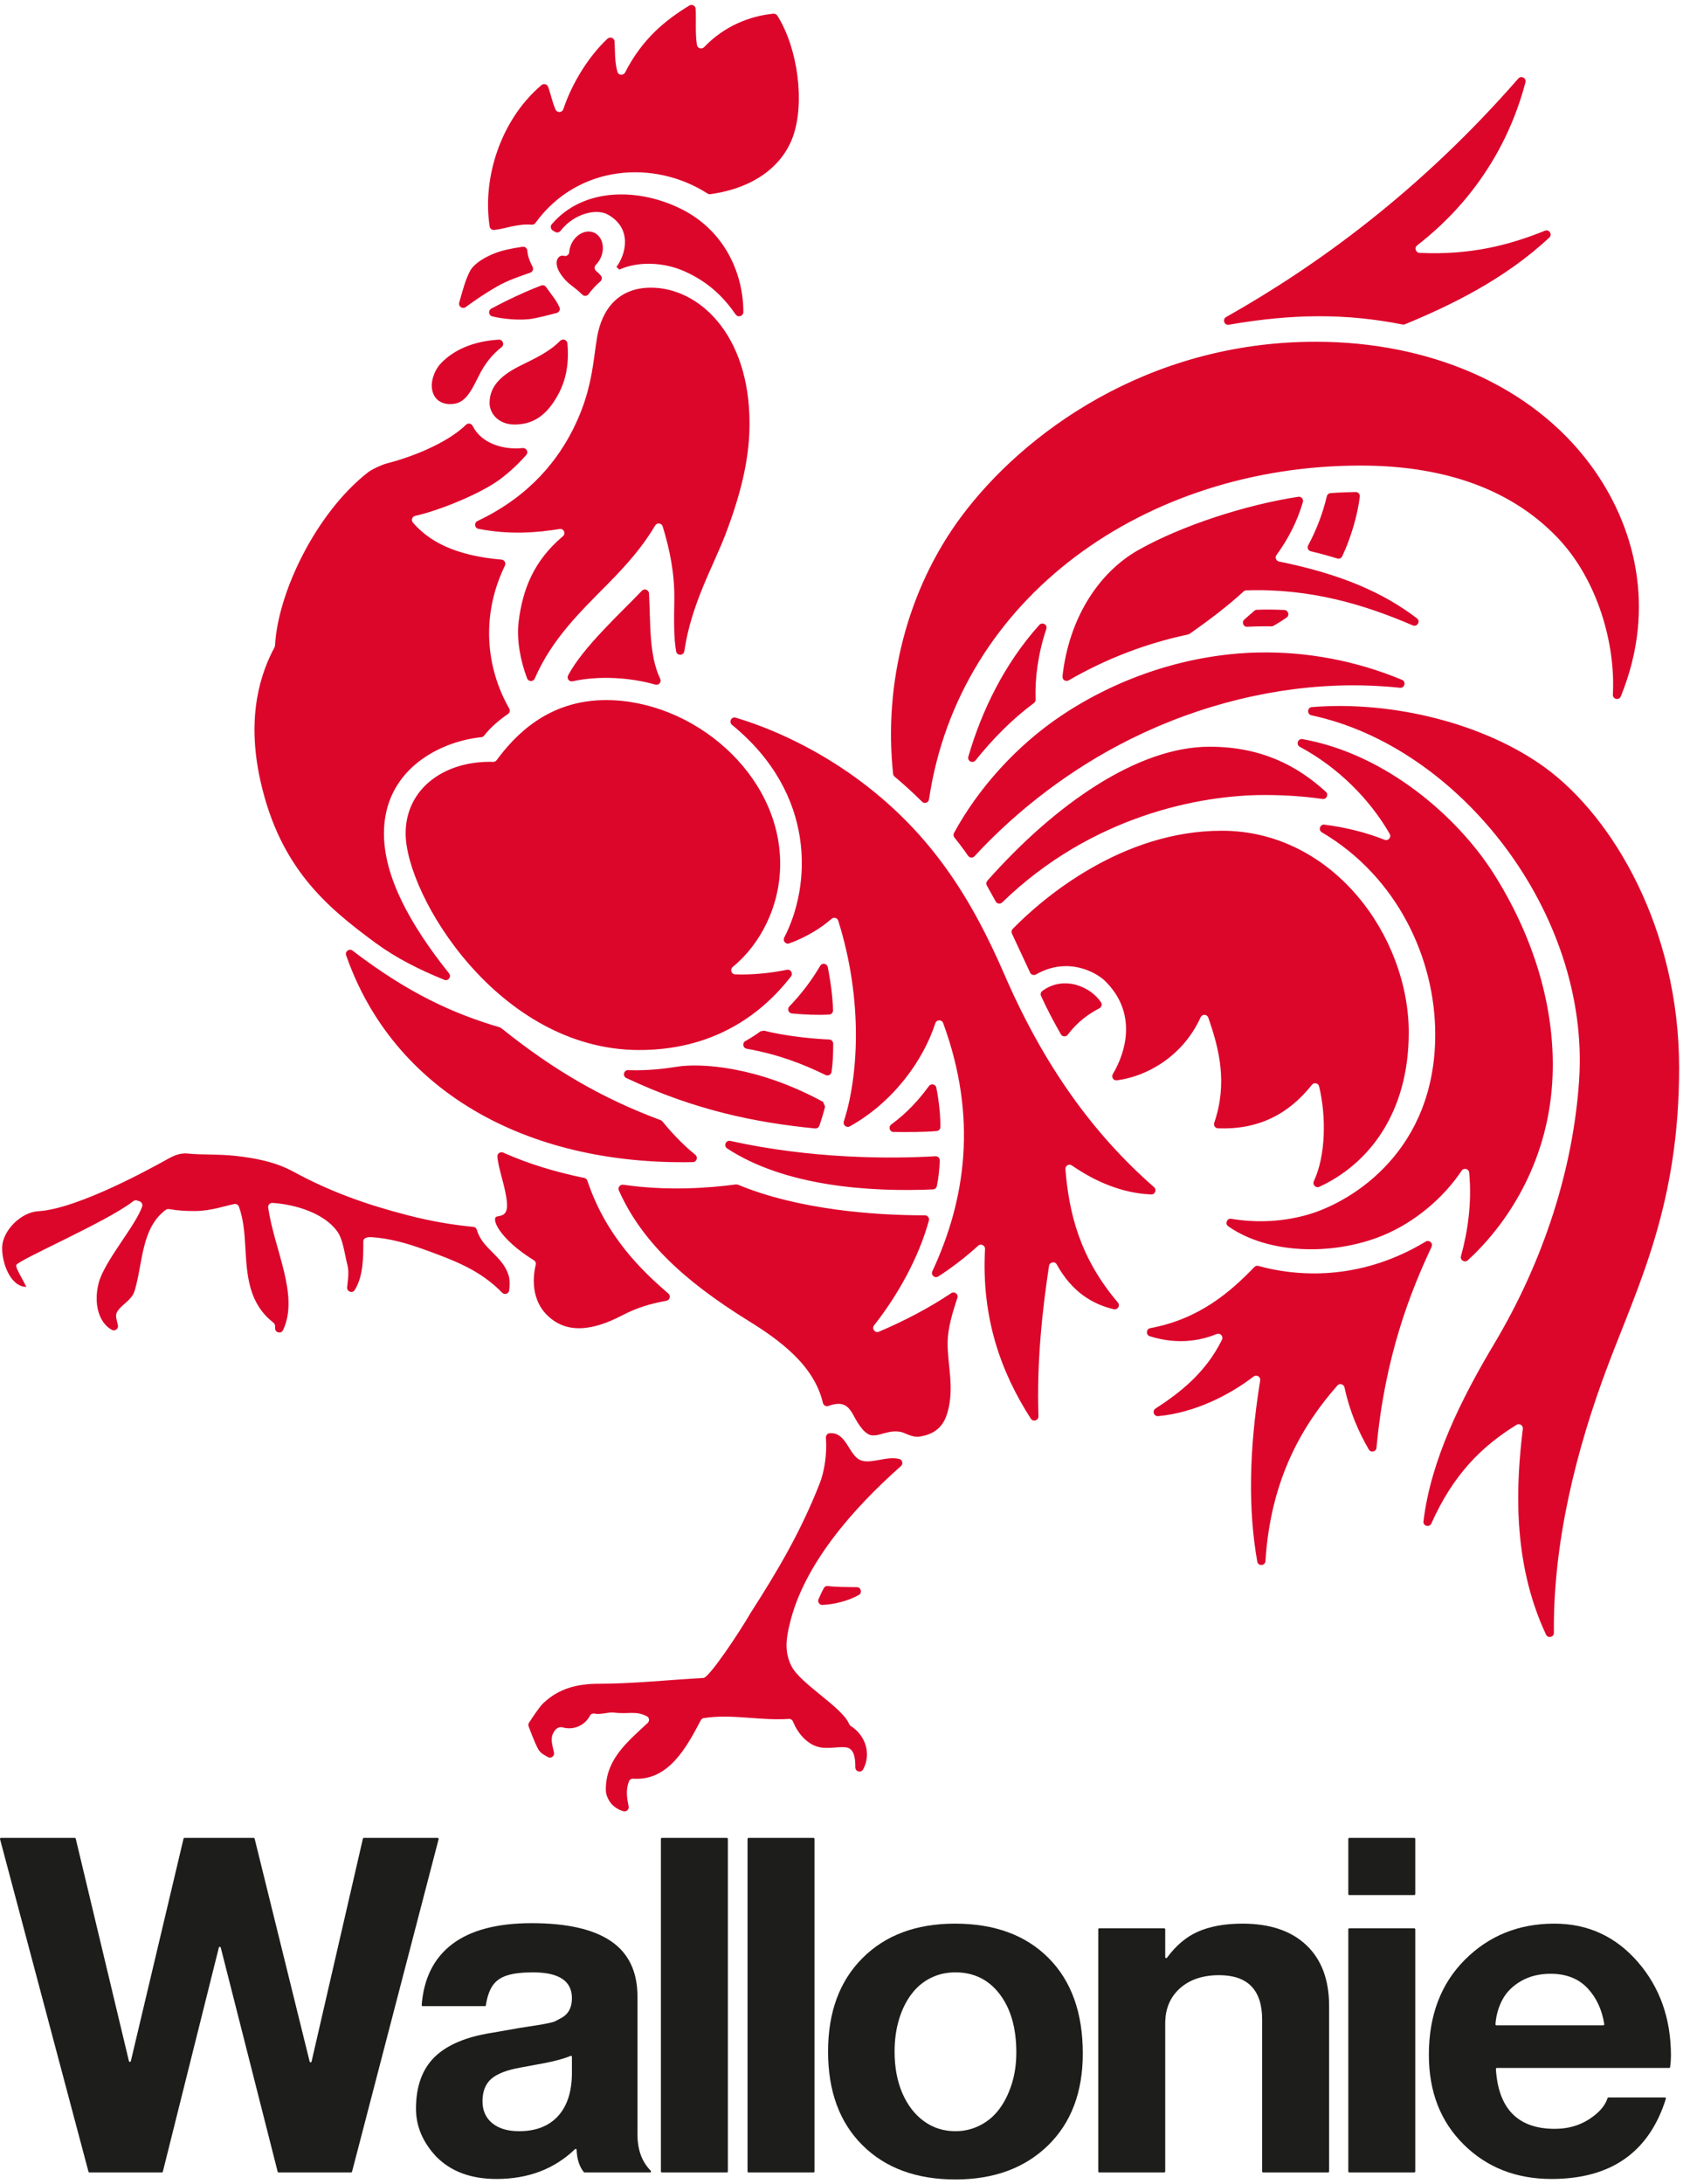
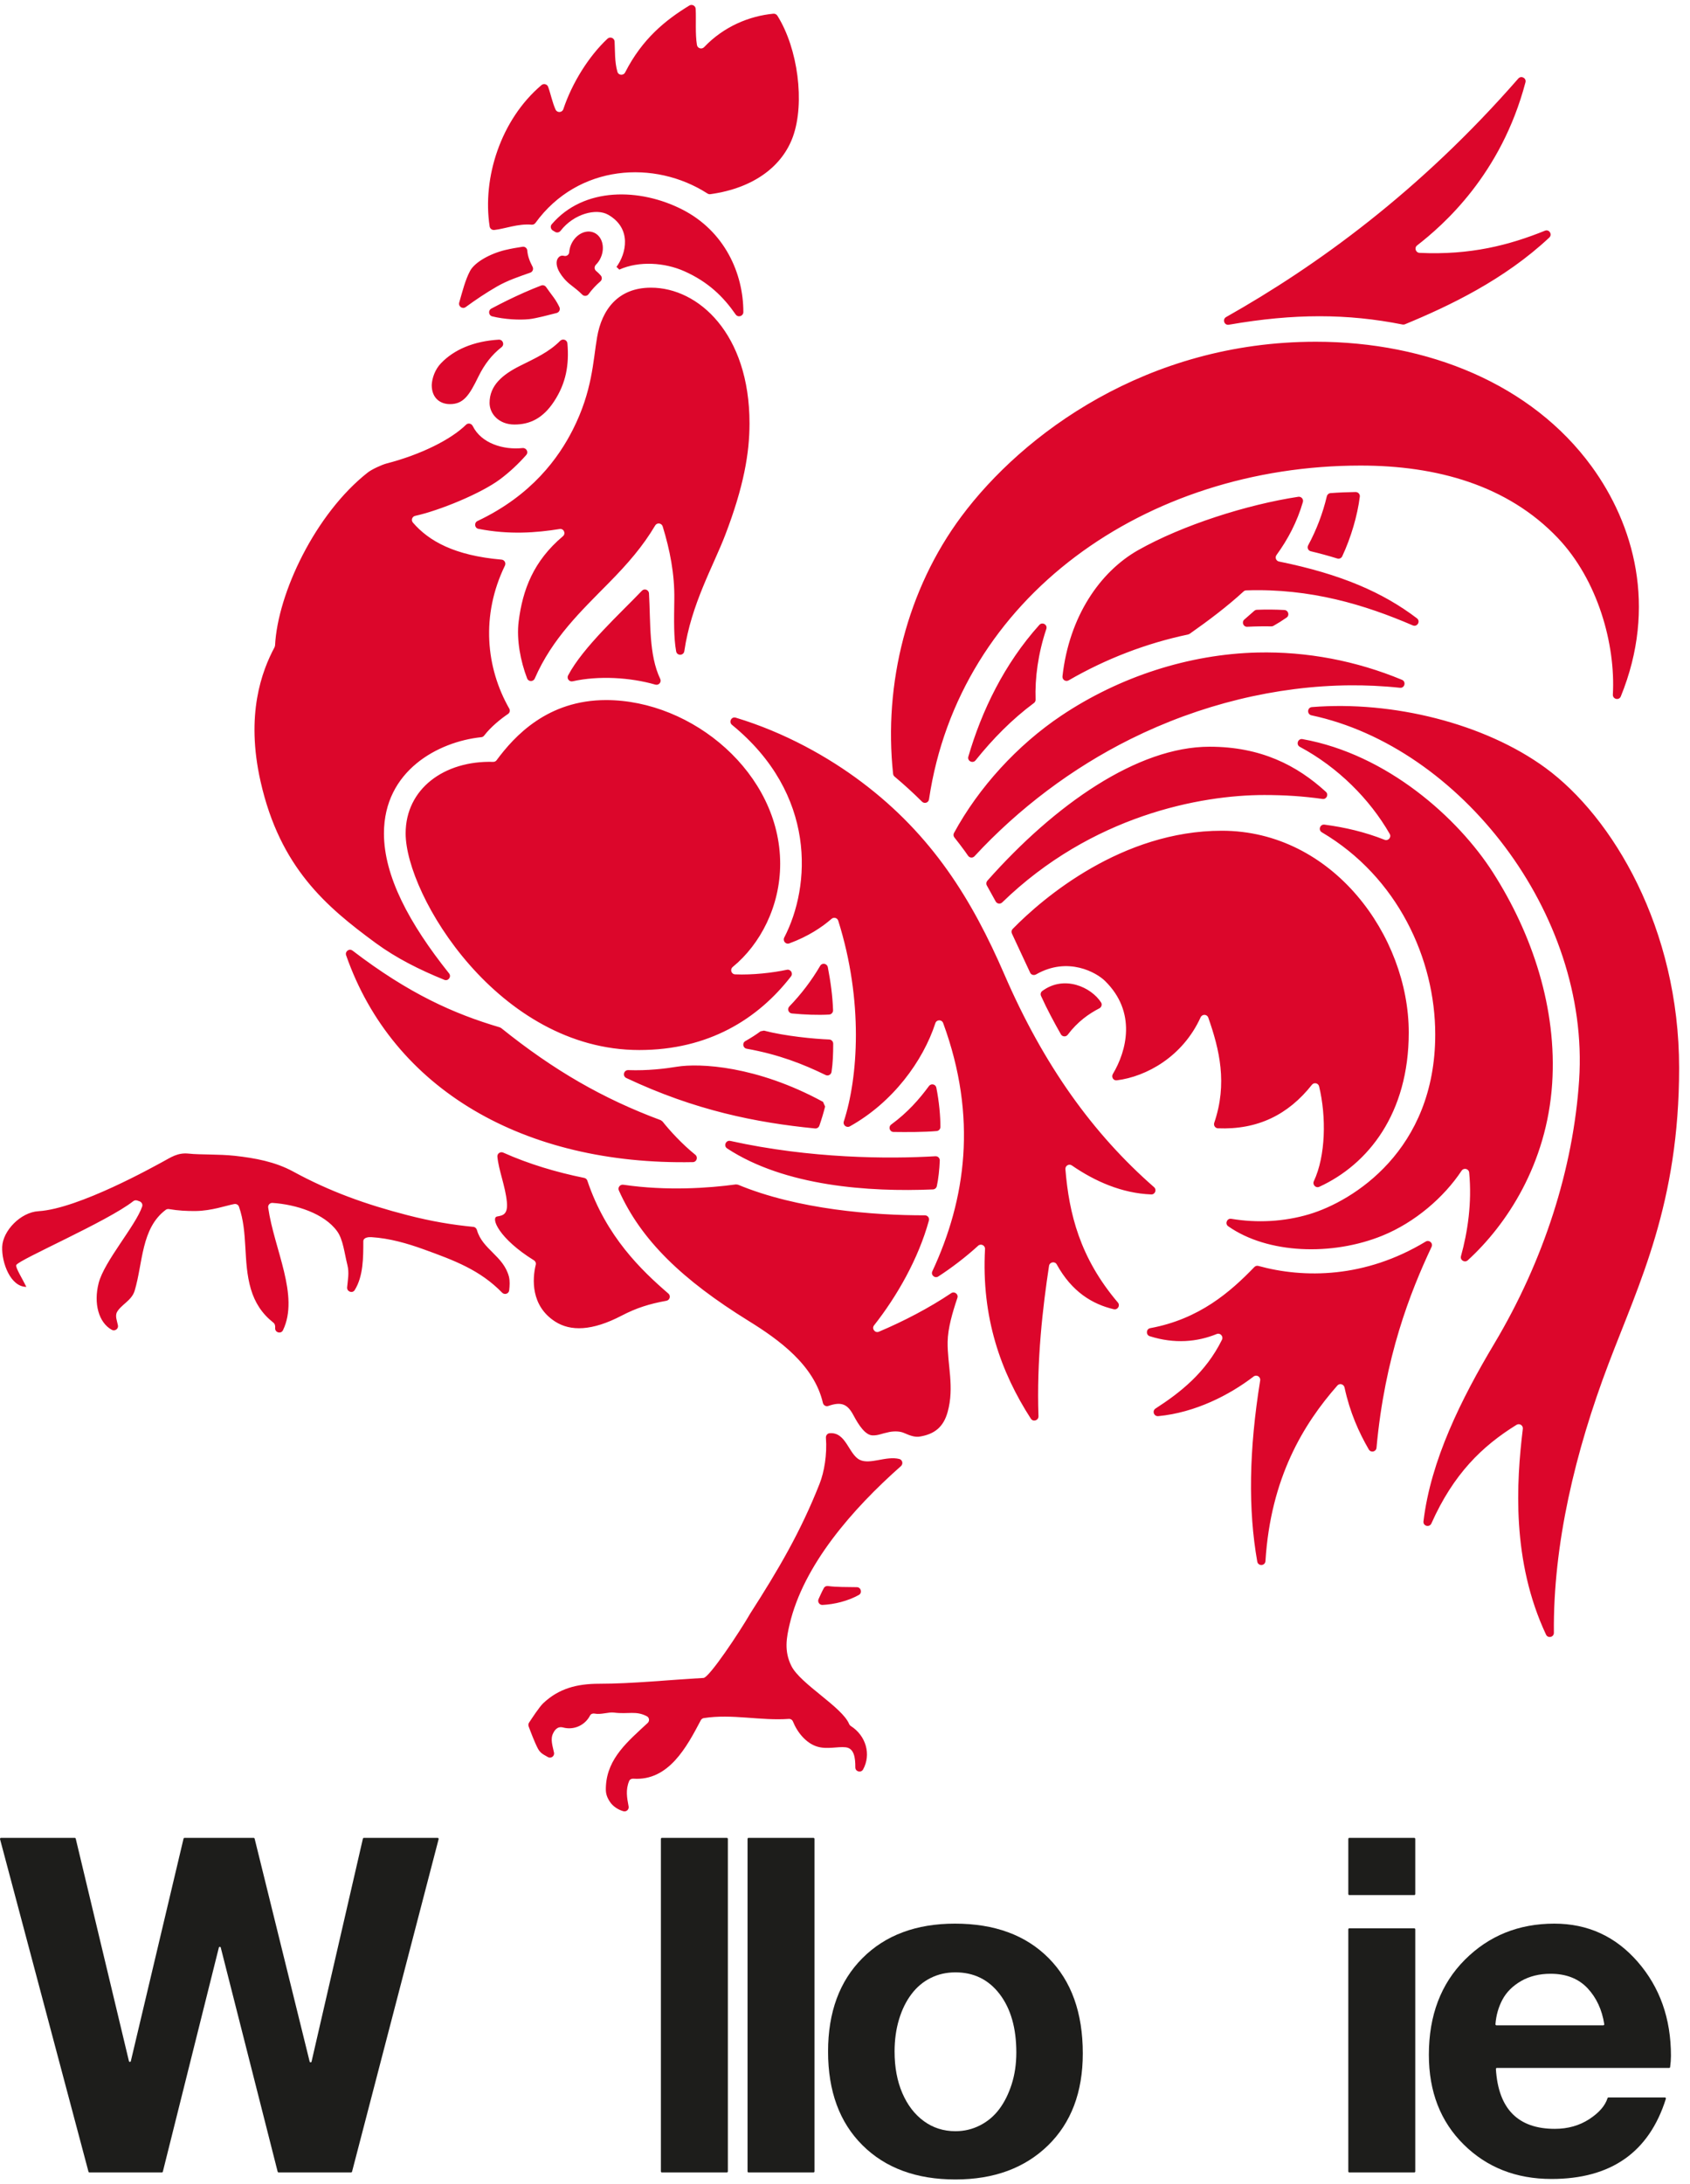
<svg xmlns="http://www.w3.org/2000/svg" width="48px" height="62px" viewBox="0 0 48 62" version="1.1">
  <title>Group 21</title>
  <g id="Symbols" stroke="none" stroke-width="1" fill="none" fill-rule="evenodd">
    <g id="Footer" transform="translate(-1221, -468)">
      <g id="Group-21" transform="translate(1221, 468)">
        <path d="M22.478,47.293 C22.735,47.805 23.921,48.458 24.117,48.939 C24.126,48.961 24.141,48.98 24.161,48.993 C24.603,49.274 24.745,49.807 24.515,50.227 C24.456,50.335 24.292,50.292 24.293,50.17 C24.295,49.893 24.258,49.626 24.018,49.6 C23.786,49.575 23.5,49.664 23.219,49.583 C22.899,49.491 22.646,49.178 22.522,48.869 C22.503,48.821 22.457,48.791 22.405,48.794 C21.598,48.852 20.797,48.646 19.991,48.771 C19.954,48.776 19.922,48.8 19.904,48.833 C19.506,49.589 18.991,50.562 17.986,50.491 C17.937,50.488 17.887,50.512 17.869,50.558 C17.765,50.808 17.808,51.035 17.854,51.279 C17.871,51.366 17.789,51.439 17.705,51.415 C17.545,51.369 17.404,51.271 17.323,51.148 C17.208,50.975 17.2,50.862 17.21,50.693 C17.256,49.901 17.845,49.422 18.397,48.908 C18.454,48.854 18.444,48.757 18.374,48.72 C18.058,48.554 17.851,48.667 17.438,48.615 C17.286,48.595 17.062,48.68 16.893,48.644 C16.84,48.633 16.784,48.65 16.759,48.698 C16.615,48.977 16.299,49.12 15.993,49.038 C15.825,48.993 15.746,49.13 15.71,49.203 C15.625,49.371 15.696,49.561 15.735,49.751 C15.756,49.852 15.647,49.93 15.559,49.876 C15.453,49.812 15.351,49.778 15.276,49.634 C15.184,49.459 15.061,49.133 15.014,49.005 C15.002,48.97 15.006,48.932 15.026,48.901 C15.107,48.777 15.321,48.451 15.429,48.349 C15.868,47.934 16.382,47.796 17.017,47.796 C17.979,47.796 19.011,47.684 19.979,47.632 C20.14,47.632 21.019,46.308 21.309,45.802 C22.105,44.562 22.741,43.481 23.278,42.119 C23.41,41.786 23.494,41.292 23.458,40.812 C23.454,40.749 23.498,40.69 23.562,40.685 C24.03,40.642 24.103,41.283 24.417,41.439 C24.711,41.585 25.17,41.32 25.543,41.416 C25.633,41.44 25.659,41.556 25.589,41.618 C24.211,42.837 22.819,44.428 22.426,46.113 C22.34,46.48 22.264,46.869 22.478,47.293 M24.337,45.055 C24.063,45.05 23.754,45.055 23.52,45.023 C23.472,45.016 23.423,45.036 23.4,45.079 C23.347,45.175 23.297,45.287 23.249,45.393 C23.213,45.473 23.274,45.564 23.362,45.559 C23.704,45.541 24.082,45.449 24.393,45.276 C24.497,45.218 24.456,45.057 24.337,45.055 M14.455,36.24 C14.297,35.646 13.702,35.469 13.546,34.916 C13.532,34.868 13.493,34.831 13.444,34.827 C12.83,34.767 12.243,34.668 11.569,34.494 C10.382,34.188 9.358,33.819 8.324,33.255 C7.812,32.977 7.243,32.874 6.672,32.81 C6.217,32.76 5.687,32.783 5.365,32.748 C5.043,32.712 4.851,32.857 4.622,32.979 C4.394,33.101 2.236,34.313 1.093,34.382 C0.583,34.412 0.079,34.941 0.062,35.394 C0.045,35.847 0.3,36.53 0.748,36.53 C0.642,36.309 0.43,35.976 0.462,35.91 C0.544,35.753 3.055,34.672 3.785,34.098 C3.817,34.073 3.859,34.066 3.898,34.079 C3.92,34.087 3.941,34.095 3.963,34.102 C4.023,34.123 4.058,34.188 4.038,34.249 C3.854,34.793 2.962,35.801 2.802,36.422 C2.653,37.004 2.804,37.546 3.176,37.75 C3.263,37.797 3.369,37.722 3.35,37.625 C3.321,37.483 3.272,37.377 3.314,37.262 C3.429,37.036 3.738,36.926 3.824,36.641 C4.062,35.851 4.005,34.869 4.708,34.343 C4.733,34.324 4.767,34.317 4.798,34.322 C5.065,34.367 5.308,34.38 5.558,34.377 C6.01,34.372 6.429,34.22 6.653,34.179 C6.71,34.168 6.768,34.199 6.787,34.254 C7.051,35.001 6.895,35.81 7.125,36.591 C7.239,36.979 7.444,37.294 7.76,37.542 C7.809,37.58 7.82,37.634 7.815,37.698 C7.804,37.826 7.981,37.877 8.037,37.762 C8.51,36.778 7.785,35.464 7.617,34.28 C7.606,34.208 7.666,34.142 7.739,34.147 C8.407,34.191 9.209,34.444 9.576,34.952 C9.745,35.185 9.78,35.564 9.867,35.91 C9.923,36.133 9.878,36.335 9.859,36.544 C9.849,36.665 10.009,36.725 10.074,36.622 C10.319,36.231 10.319,35.697 10.319,35.238 C10.319,35.119 10.486,35.115 10.55,35.119 C11.064,35.151 11.567,35.296 12.035,35.465 C12.908,35.781 13.634,36.051 14.262,36.695 C14.331,36.766 14.452,36.726 14.462,36.628 C14.476,36.502 14.485,36.366 14.455,36.24 M31.272,28.455 C30.998,28.029 30.232,27.666 29.603,28.131 C29.559,28.163 29.545,28.222 29.568,28.272 C29.735,28.643 29.952,29.045 30.132,29.361 C30.173,29.433 30.276,29.44 30.326,29.373 C30.609,28.998 30.926,28.778 31.225,28.623 C31.286,28.591 31.31,28.513 31.272,28.455 M37.317,33.529 C37.27,33.629 37.37,33.735 37.47,33.69 C38.858,33.054 40.012,31.61 40.012,29.309 C40.012,26.575 37.858,23.582 34.702,23.582 C31.866,23.582 29.625,25.486 28.762,26.37 C28.728,26.405 28.72,26.456 28.741,26.501 C28.905,26.845 29.095,27.269 29.259,27.612 C29.288,27.675 29.365,27.695 29.426,27.661 C30.339,27.139 31.15,27.615 31.383,27.844 C32.291,28.732 31.998,29.835 31.608,30.487 C31.557,30.572 31.622,30.68 31.72,30.667 C32.558,30.562 33.591,29.998 34.1,28.879 C34.145,28.782 34.283,28.786 34.318,28.887 C34.637,29.795 34.867,30.758 34.488,31.871 C34.462,31.946 34.513,32.026 34.592,32.029 C35.72,32.074 36.589,31.644 37.261,30.794 C37.321,30.717 37.444,30.745 37.466,30.84 C37.674,31.704 37.653,32.812 37.317,33.529 M37.563,22.68 C37.676,22.696 37.744,22.555 37.659,22.478 C36.838,21.728 35.814,21.197 34.353,21.197 C32.313,21.197 29.967,22.831 28.044,25 C28.011,25.037 28.004,25.091 28.028,25.135 C28.11,25.283 28.197,25.437 28.28,25.59 C28.318,25.658 28.409,25.671 28.465,25.617 C31.008,23.15 34.096,22.568 35.909,22.568 C36.479,22.568 37.021,22.602 37.563,22.68 M38.359,19.454 C38.784,19.452 39.258,19.47 39.762,19.524 C39.896,19.539 39.944,19.35 39.82,19.298 C38.525,18.76 37.122,18.49 35.715,18.523 C33.778,18.569 31.799,19.206 30.142,20.316 C28.894,21.152 27.797,22.355 27.096,23.645 C27.073,23.687 27.078,23.737 27.108,23.774 C27.209,23.901 27.308,24.029 27.404,24.162 L27.497,24.294 C27.54,24.355 27.628,24.361 27.678,24.306 C28.936,22.947 30.454,21.803 32.107,20.981 C34.083,19.999 36.246,19.47 38.359,19.454 M36.479,17.316 C36.219,17.302 35.96,17.3 35.7,17.31 C35.672,17.311 35.646,17.321 35.625,17.339 C35.546,17.41 35.445,17.498 35.343,17.586 C35.258,17.658 35.313,17.798 35.424,17.792 C35.66,17.78 35.912,17.776 36.109,17.781 C36.131,17.781 36.151,17.776 36.17,17.765 C36.298,17.693 36.422,17.615 36.542,17.531 C36.635,17.467 36.591,17.322 36.479,17.316 M38.122,15.793 C38.371,15.261 38.555,14.635 38.622,14.098 C38.631,14.028 38.573,13.966 38.502,13.967 C38.266,13.97 38.029,13.98 37.79,13.998 C37.739,14.002 37.697,14.039 37.685,14.089 C37.57,14.572 37.391,15.043 37.155,15.48 C37.118,15.548 37.154,15.631 37.23,15.649 C37.482,15.709 37.733,15.777 37.982,15.854 C38.037,15.871 38.097,15.846 38.122,15.793 M29.519,17.74 C28.523,18.846 27.878,20.188 27.503,21.479 C27.467,21.602 27.629,21.683 27.709,21.583 C28.194,20.979 28.744,20.417 29.367,19.956 C29.397,19.934 29.414,19.899 29.413,19.861 C29.392,19.243 29.484,18.554 29.718,17.854 C29.759,17.733 29.604,17.645 29.519,17.74 M34.902,9.218 C36.756,8.895 38.273,8.901 39.836,9.212 C39.858,9.216 39.881,9.214 39.902,9.206 C41.165,8.685 42.726,7.94 44.002,6.745 C44.098,6.656 44.001,6.5 43.88,6.549 C42.865,6.959 41.763,7.246 40.319,7.178 C40.209,7.172 40.163,7.035 40.249,6.967 C40.987,6.393 42.635,4.961 43.327,2.336 C43.358,2.216 43.205,2.136 43.123,2.23 C40.325,5.434 37.397,7.549 34.825,9 C34.71,9.065 34.772,9.241 34.902,9.218 M38.646,13.216 C40.797,13.216 42.816,13.769 44.246,15.272 C45.38,16.465 45.888,18.284 45.809,19.716 C45.801,19.849 45.985,19.892 46.035,19.769 C47.074,17.219 46.404,14.883 45.204,13.238 C43.505,10.91 40.561,9.701 37.371,9.701 C32.57,9.701 29.044,12.325 27.305,14.661 C25.766,16.728 25.092,19.403 25.366,21.967 C25.369,21.997 25.384,22.025 25.407,22.044 C25.677,22.271 25.938,22.508 26.188,22.757 C26.257,22.825 26.372,22.787 26.386,22.691 C27.238,16.951 32.538,13.216 38.646,13.216 M18.157,29.807 C20.126,29.807 21.529,28.926 22.466,27.717 C22.534,27.629 22.455,27.506 22.347,27.529 C21.956,27.613 21.374,27.681 20.879,27.659 C20.77,27.654 20.727,27.519 20.811,27.449 C21.602,26.802 22.159,25.716 22.159,24.519 C22.159,21.957 19.671,19.873 17.213,19.873 C15.552,19.873 14.613,20.893 14.104,21.581 C14.081,21.612 14.045,21.628 14.007,21.627 C12.619,21.587 11.521,22.391 11.521,23.658 C11.521,25.41 14.154,29.807 18.157,29.807 M22.492,28.769 C22.857,28.804 23.239,28.819 23.552,28.8 C23.615,28.796 23.663,28.74 23.661,28.677 C23.646,28.26 23.592,27.872 23.512,27.455 C23.491,27.349 23.35,27.323 23.295,27.417 C23.052,27.833 22.756,28.221 22.421,28.568 C22.351,28.64 22.393,28.759 22.492,28.769 M26.568,32.822 C25.241,32.901 23.022,32.891 20.743,32.387 C20.616,32.359 20.543,32.529 20.653,32.601 C22.296,33.677 24.684,33.84 26.498,33.764 C26.552,33.761 26.596,33.724 26.608,33.671 C26.651,33.478 26.683,33.19 26.692,32.944 C26.694,32.874 26.638,32.818 26.568,32.822 M21.208,29.77 C22.12,29.934 22.805,30.203 23.45,30.517 C23.522,30.552 23.606,30.506 23.618,30.427 C23.656,30.167 23.665,29.914 23.665,29.626 C23.664,29.563 23.615,29.511 23.552,29.508 C23.129,29.493 22.288,29.411 21.698,29.256 C21.663,29.263 21.635,29.269 21.6,29.276 C21.476,29.371 21.32,29.467 21.169,29.554 C21.074,29.608 21.1,29.751 21.208,29.77 M17.788,30.601 C19.746,31.524 21.482,31.869 23.148,32.033 C23.203,32.038 23.254,32.006 23.272,31.954 C23.334,31.777 23.388,31.596 23.435,31.412 C23.413,31.363 23.398,31.327 23.376,31.278 C21.489,30.251 19.871,30.176 19.226,30.281 C18.886,30.337 18.389,30.397 17.843,30.377 C17.716,30.373 17.674,30.547 17.788,30.601 M25.379,32.133 C25.761,32.138 26.235,32.139 26.604,32.107 C26.664,32.101 26.71,32.051 26.71,31.99 C26.712,31.701 26.673,31.263 26.594,30.875 C26.574,30.775 26.446,30.748 26.385,30.829 C26.112,31.2 25.781,31.579 25.315,31.92 C25.223,31.987 25.266,32.131 25.379,32.133 M19.747,32.779 C19.366,32.472 19.023,32.094 18.815,31.833 L18.766,31.798 C17.124,31.188 15.732,30.386 14.234,29.183 L14.195,29.163 C12.891,28.778 11.618,28.212 10.013,26.985 C9.92,26.913 9.792,27.008 9.831,27.118 C11.16,30.923 14.888,33.081 19.678,32.989 C19.788,32.987 19.833,32.848 19.747,32.779 M18.984,36.721 C18.227,36.068 17.216,35.106 16.682,33.515 C16.669,33.476 16.636,33.446 16.596,33.438 C15.81,33.278 15.026,33.047 14.293,32.719 C14.212,32.683 14.119,32.745 14.127,32.833 C14.162,33.217 14.353,33.672 14.396,34.117 C14.431,34.48 14.279,34.503 14.12,34.532 C13.928,34.566 14.171,35.161 15.163,35.775 C15.206,35.801 15.229,35.852 15.217,35.901 C15.118,36.303 15.073,37.066 15.764,37.513 C16.202,37.796 16.814,37.786 17.656,37.347 C18.078,37.127 18.447,37.012 18.927,36.925 C19.024,36.907 19.059,36.786 18.984,36.721 M26.915,40.082 C27.113,39.374 26.905,38.734 26.915,38.092 C26.921,37.708 27.049,37.269 27.192,36.843 C27.228,36.737 27.109,36.647 27.016,36.709 C26.395,37.127 25.66,37.509 24.963,37.803 C24.853,37.85 24.751,37.717 24.825,37.623 C25.474,36.801 26.087,35.728 26.383,34.647 C26.404,34.572 26.347,34.499 26.269,34.499 C24.819,34.501 22.66,34.336 20.959,33.629 L20.902,33.622 C20.139,33.726 18.94,33.812 17.704,33.631 C17.612,33.617 17.539,33.708 17.577,33.793 C18.209,35.207 19.384,36.334 21.261,37.496 C22.118,38.026 23.123,38.747 23.372,39.823 C23.388,39.892 23.458,39.934 23.525,39.911 C23.909,39.776 24.077,39.867 24.243,40.18 C24.392,40.46 24.58,40.744 24.786,40.746 C24.954,40.748 25.011,40.701 25.265,40.649 C25.422,40.621 25.574,40.631 25.68,40.679 C25.873,40.766 26.005,40.799 26.117,40.781 C26.549,40.712 26.798,40.504 26.915,40.082 M31.75,36.974 C30.668,35.701 30.364,34.449 30.26,33.191 C30.252,33.092 30.361,33.027 30.443,33.083 C31.096,33.534 31.869,33.875 32.698,33.906 C32.808,33.91 32.861,33.772 32.777,33.699 C31.052,32.192 29.646,30.248 28.526,27.66 C27.61,25.545 26.483,23.71 24.468,22.197 C23.531,21.492 22.292,20.793 20.896,20.372 C20.773,20.335 20.691,20.496 20.791,20.577 C23.201,22.545 23.031,25.159 22.274,26.614 C22.225,26.709 22.316,26.817 22.417,26.78 C22.958,26.582 23.353,26.314 23.618,26.083 C23.682,26.027 23.783,26.055 23.808,26.136 C24.528,28.421 24.372,30.591 23.966,31.835 C23.933,31.936 24.044,32.025 24.137,31.974 C25.363,31.292 26.218,30.114 26.566,29.046 C26.601,28.938 26.749,28.936 26.788,29.042 C27.771,31.718 27.429,34.054 26.481,36.087 C26.431,36.193 26.551,36.299 26.65,36.235 C27.021,35.995 27.429,35.685 27.781,35.363 C27.858,35.293 27.982,35.351 27.977,35.455 C27.871,37.398 28.425,38.949 29.278,40.271 C29.343,40.371 29.499,40.322 29.495,40.203 C29.439,38.626 29.618,37.093 29.795,35.934 C29.812,35.823 29.961,35.795 30.014,35.893 C30.443,36.672 31.027,37.022 31.633,37.165 C31.744,37.191 31.824,37.061 31.75,36.974 M40.492,35.245 C38.764,36.289 37.033,36.29 35.742,35.936 C35.701,35.924 35.658,35.936 35.628,35.966 C34.942,36.677 34.061,37.445 32.67,37.702 C32.55,37.724 32.541,37.894 32.656,37.931 C33.36,38.153 34.002,38.095 34.559,37.868 C34.658,37.828 34.754,37.936 34.707,38.031 C34.244,38.969 33.513,39.536 32.821,39.983 C32.716,40.05 32.773,40.211 32.897,40.2 C33.955,40.099 34.927,39.595 35.605,39.075 C35.69,39.01 35.809,39.082 35.792,39.188 C35.472,41.163 35.449,42.861 35.709,44.327 C35.733,44.465 35.933,44.454 35.942,44.314 C36.09,41.949 37.022,40.424 37.985,39.33 C38.049,39.257 38.168,39.292 38.188,39.387 C38.338,40.089 38.598,40.666 38.877,41.146 C38.935,41.246 39.085,41.213 39.096,41.098 C39.331,38.523 40.05,36.689 40.66,35.394 C40.71,35.288 40.592,35.185 40.492,35.245 M44.085,30.762 C44.226,28.625 43.521,26.514 42.401,24.764 C41.414,23.223 39.401,21.412 36.994,20.981 C36.864,20.958 36.802,21.138 36.918,21.2 C38.006,21.783 38.907,22.689 39.471,23.672 C39.527,23.768 39.429,23.88 39.325,23.839 C38.766,23.618 38.203,23.486 37.62,23.409 C37.493,23.392 37.433,23.561 37.543,23.626 C39.696,24.896 40.764,27.221 40.764,29.365 C40.764,32.659 38.424,34.098 37.186,34.468 C36.473,34.681 35.708,34.721 34.97,34.598 C34.85,34.578 34.783,34.738 34.883,34.809 C36.004,35.596 37.837,35.657 39.264,35.076 C40.188,34.7 41.012,33.988 41.512,33.234 C41.574,33.141 41.717,33.175 41.728,33.286 C41.811,34.142 41.684,34.976 41.495,35.659 C41.464,35.773 41.602,35.854 41.689,35.775 C42.786,34.773 43.933,33.052 44.085,30.762 M40.655,43.246 C40.6,43.368 40.414,43.321 40.43,43.187 C40.636,41.454 41.502,39.714 42.443,38.139 C43.849,35.783 44.685,33.169 44.851,30.659 C45.164,25.919 41.453,21.199 37.25,20.306 C37.116,20.278 37.125,20.083 37.262,20.072 C39.547,19.888 42.16,20.532 43.891,21.795 C45.808,23.195 47.691,26.361 47.691,30.315 C47.691,34.158 46.561,36.411 45.689,38.706 C44.739,41.204 44.109,43.846 44.134,46.351 C44.135,46.476 43.964,46.515 43.911,46.402 C42.931,44.316 43.066,42.086 43.252,40.56 C43.264,40.461 43.156,40.395 43.072,40.447 C42.096,41.051 41.282,41.84 40.655,43.246 M14.972,19.259 C15.009,19.356 15.147,19.357 15.188,19.262 C15.685,18.118 16.507,17.344 17.29,16.549 C17.838,15.993 18.259,15.506 18.609,14.916 C18.661,14.829 18.792,14.846 18.822,14.944 C19.025,15.604 19.163,16.293 19.152,17.018 C19.143,17.623 19.134,18.097 19.204,18.49 C19.228,18.621 19.417,18.616 19.436,18.485 C19.633,17.146 20.255,16.081 20.598,15.187 C21.125,13.813 21.288,12.86 21.288,12.017 C21.288,9.473 19.837,8.166 18.489,8.166 C17.549,8.166 17.092,8.796 16.959,9.572 C16.842,10.248 16.83,11.091 16.27,12.197 C15.87,12.986 15.114,14.056 13.562,14.79 C13.46,14.838 13.478,14.991 13.589,15.012 C14.467,15.184 15.235,15.123 15.895,15.017 C16.013,14.998 16.079,15.145 15.988,15.222 C15.15,15.928 14.844,16.741 14.731,17.644 C14.666,18.163 14.786,18.776 14.972,19.259 M18.231,16.77 C17.632,17.399 16.555,18.374 16.135,19.174 C16.09,19.262 16.169,19.362 16.265,19.34 C16.998,19.176 17.899,19.228 18.612,19.434 C18.709,19.462 18.796,19.365 18.753,19.274 C18.424,18.589 18.481,17.667 18.433,16.845 C18.427,16.742 18.302,16.695 18.231,16.77 M40.243,17.551 C39.285,16.823 38.101,16.3 36.327,15.94 C36.242,15.923 36.205,15.825 36.256,15.755 C36.584,15.304 36.843,14.809 37.005,14.251 C37.029,14.17 36.959,14.09 36.875,14.102 C35.424,14.322 33.586,14.905 32.326,15.617 C31.245,16.229 30.367,17.497 30.177,19.197 C30.166,19.295 30.268,19.362 30.353,19.313 C31.409,18.701 32.564,18.259 33.745,18.011 L33.788,17.993 C34.337,17.607 34.858,17.214 35.32,16.79 C35.34,16.771 35.367,16.76 35.395,16.759 C37.225,16.696 38.772,17.17 40.126,17.753 C40.253,17.808 40.354,17.635 40.243,17.551 M13.955,8.76 C13.859,8.811 13.876,8.955 13.981,8.981 C14.328,9.066 14.752,9.09 15.036,9.059 C15.231,9.037 15.596,8.94 15.81,8.885 C15.882,8.866 15.92,8.787 15.889,8.72 C15.848,8.632 15.796,8.541 15.731,8.451 C15.652,8.343 15.577,8.244 15.51,8.148 C15.478,8.103 15.421,8.085 15.37,8.105 C15.044,8.23 14.723,8.374 14.41,8.527 C14.288,8.587 14.118,8.673 13.955,8.76 M12.262,10.929 C12.262,11.315 12.517,11.472 12.78,11.472 C13.163,11.472 13.328,11.225 13.586,10.694 C13.761,10.337 13.972,10.069 14.245,9.855 C14.338,9.782 14.282,9.635 14.164,9.642 C13.452,9.685 12.893,9.926 12.525,10.312 C12.358,10.486 12.273,10.724 12.262,10.929 M16.116,9.748 C16.107,9.645 15.982,9.603 15.909,9.676 C15.59,9.997 15.212,10.164 14.772,10.384 C14.277,10.631 13.905,10.938 13.905,11.436 C13.905,11.754 14.175,12.051 14.611,12.051 C15.046,12.051 15.42,11.879 15.737,11.395 C16.081,10.871 16.167,10.351 16.116,9.748 M16.931,7.692 C16.875,7.645 16.876,7.564 16.927,7.513 C16.983,7.457 17.031,7.389 17.065,7.309 C17.191,7.022 17.104,6.706 16.871,6.604 C16.638,6.503 16.347,6.653 16.221,6.941 C16.19,7.013 16.172,7.088 16.167,7.16 C16.162,7.232 16.092,7.281 16.022,7.264 C15.957,7.247 15.898,7.258 15.846,7.331 C15.788,7.414 15.793,7.563 15.896,7.735 C15.967,7.855 16.077,7.986 16.211,8.087 C16.326,8.175 16.439,8.265 16.539,8.365 C16.59,8.416 16.675,8.409 16.717,8.35 C16.812,8.218 16.933,8.091 17.052,7.988 C17.101,7.946 17.106,7.872 17.065,7.823 C17.023,7.774 16.977,7.729 16.931,7.692 M21.966,0.389 C21.298,0.452 20.564,0.743 19.998,1.339 C19.931,1.409 19.811,1.373 19.795,1.278 C19.742,0.959 19.775,0.543 19.759,0.252 C19.754,0.163 19.655,0.111 19.579,0.157 C18.907,0.567 18.242,1.099 17.755,2.057 C17.707,2.151 17.566,2.141 17.537,2.041 C17.454,1.76 17.47,1.424 17.456,1.179 C17.45,1.078 17.329,1.03 17.254,1.099 C16.723,1.595 16.248,2.356 16,3.099 C15.966,3.201 15.823,3.208 15.779,3.11 C15.686,2.905 15.638,2.651 15.567,2.462 C15.539,2.387 15.441,2.363 15.38,2.415 C14.222,3.397 13.695,5.048 13.907,6.428 C13.917,6.492 13.976,6.535 14.04,6.528 C14.343,6.495 14.716,6.343 15.098,6.378 C15.14,6.382 15.181,6.365 15.206,6.331 C16.416,4.661 18.595,4.528 20.095,5.494 C20.119,5.509 20.148,5.516 20.176,5.512 C21.411,5.341 22.225,4.714 22.524,3.871 C22.861,2.922 22.668,1.382 22.079,0.445 C22.055,0.407 22.011,0.385 21.966,0.389 M14.245,15.886 C12.91,15.771 12.18,15.359 11.728,14.835 C11.67,14.768 11.705,14.663 11.791,14.644 C12.47,14.496 13.662,14.011 14.208,13.601 C14.477,13.399 14.724,13.168 14.946,12.916 C15.019,12.833 14.95,12.707 14.84,12.719 C14.302,12.776 13.672,12.59 13.427,12.094 C13.39,12.019 13.294,11.999 13.235,12.058 C12.809,12.477 11.956,12.904 10.983,13.156 C10.842,13.193 10.562,13.322 10.445,13.413 C8.961,14.579 7.886,16.839 7.812,18.325 L7.799,18.371 C7.437,19.047 6.97,20.282 7.401,22.185 C7.954,24.633 9.269,25.74 10.67,26.769 C11.261,27.202 11.919,27.53 12.619,27.814 C12.731,27.86 12.83,27.725 12.754,27.631 C11.616,26.206 10.905,24.867 10.905,23.658 C10.905,21.877 12.447,21.053 13.673,20.926 C13.704,20.923 13.731,20.907 13.75,20.882 C13.944,20.631 14.218,20.41 14.429,20.267 C14.48,20.233 14.493,20.166 14.463,20.113 C13.804,18.958 13.653,17.473 14.341,16.056 C14.377,15.98 14.328,15.893 14.245,15.886 M14.112,8.135 C14.419,7.958 14.747,7.851 15.061,7.74 C15.13,7.716 15.16,7.636 15.126,7.572 C15.048,7.425 14.988,7.273 14.976,7.112 C14.971,7.043 14.908,6.994 14.84,7.005 C14.689,7.028 14.522,7.056 14.346,7.098 C13.91,7.204 13.482,7.447 13.352,7.689 C13.215,7.944 13.133,8.276 13.043,8.588 C13.012,8.698 13.135,8.785 13.227,8.717 C13.507,8.512 13.8,8.315 14.112,8.135 M15.707,6.547 L15.763,6.58 C15.817,6.615 15.885,6.6 15.924,6.549 C16.297,6.068 16.935,5.903 17.272,6.095 C17.956,6.485 17.786,7.203 17.509,7.578 C17.529,7.593 17.562,7.623 17.589,7.654 C18.151,7.401 18.881,7.452 19.438,7.7 C20.122,8.005 20.549,8.429 20.894,8.926 C20.962,9.024 21.113,8.976 21.113,8.857 C21.113,7.763 20.584,6.561 19.375,5.946 C18.179,5.338 16.585,5.297 15.67,6.367 C15.621,6.424 15.642,6.511 15.707,6.547" id="Fill-1" fill="#DC062B" />
        <path d="M9.972,61.668 L7.913,61.668 C7.901,61.668 7.89,61.66 7.886,61.647 L6.27,55.285 C6.263,55.257 6.223,55.257 6.216,55.285 L4.625,61.647 C4.622,61.66 4.611,61.668 4.598,61.668 L2.54,61.668 C2.527,61.668 2.516,61.66 2.513,61.648 L0.001,52.207 C-0.004,52.189 0.01,52.172 0.028,52.172 L2.124,52.172 C2.137,52.172 2.148,52.181 2.151,52.193 L3.662,58.509 C3.669,58.538 3.709,58.538 3.716,58.509 L5.213,52.193 C5.216,52.181 5.228,52.172 5.24,52.172 L7.205,52.172 C7.218,52.172 7.229,52.181 7.232,52.193 L8.795,58.523 C8.802,58.551 8.842,58.551 8.849,58.522 L10.307,52.194 C10.31,52.181 10.322,52.172 10.335,52.172 L12.431,52.172 C12.449,52.172 12.463,52.189 12.458,52.207 L9.999,61.647 C9.995,61.66 9.984,61.668 9.972,61.668" id="Fill-4" fill="#1D1D1B" />
-         <path d="M16.244,58.835 L16.244,58.386 C16.244,58.366 16.225,58.352 16.206,58.36 C16.037,58.434 15.783,58.504 15.446,58.569 L14.794,58.689 C14.395,58.76 14.114,58.869 13.95,59.015 C13.786,59.161 13.704,59.372 13.704,59.647 C13.704,59.913 13.797,60.121 13.983,60.272 C14.169,60.423 14.422,60.498 14.741,60.498 C15.22,60.498 15.59,60.354 15.852,60.066 C16.113,59.778 16.244,59.367 16.244,58.835 M18.464,61.668 L16.604,61.668 C16.595,61.668 16.587,61.664 16.581,61.658 C16.455,61.502 16.387,61.291 16.378,61.026 C16.377,61.002 16.35,60.99 16.333,61.007 C15.745,61.572 15.002,61.854 14.103,61.854 C13.376,61.854 12.804,61.642 12.387,61.216 C12.006,60.808 11.815,60.356 11.815,59.859 C11.815,59.23 11.99,58.742 12.34,58.396 C12.691,58.051 13.234,57.82 13.97,57.705 L14.728,57.572 C15.003,57.528 15.187,57.499 15.28,57.485 C15.373,57.472 15.47,57.454 15.572,57.432 C15.674,57.41 15.739,57.392 15.765,57.379 C15.792,57.366 15.845,57.337 15.925,57.293 C16.138,57.186 16.244,56.996 16.244,56.721 C16.244,56.233 15.876,55.989 15.14,55.989 C14.83,55.989 14.584,56.018 14.402,56.076 C14.22,56.133 14.083,56.231 13.99,56.368 C13.9,56.501 13.836,56.686 13.8,56.923 C13.798,56.936 13.787,56.947 13.773,56.947 L12.005,56.947 C11.989,56.947 11.976,56.932 11.977,56.916 C12.036,56.16 12.323,55.585 12.839,55.191 C13.362,54.792 14.116,54.593 15.1,54.593 C16.102,54.593 16.854,54.763 17.355,55.105 C17.856,55.446 18.106,55.971 18.106,56.681 L18.106,60.591 C18.106,61.025 18.232,61.368 18.483,61.621 C18.5,61.639 18.489,61.668 18.464,61.668" id="Fill-6" fill="#1D1D1B" />
        <path d="M20.673,52.2 L20.673,61.641 C20.673,61.656 20.66,61.668 20.645,61.668 L18.799,61.668 C18.783,61.668 18.771,61.656 18.771,61.641 L18.771,52.2 C18.771,52.184 18.783,52.172 18.799,52.172 L20.645,52.172 C20.66,52.172 20.673,52.184 20.673,52.2" id="Fill-8" fill="#1D1D1B" />
        <path d="M23.133,52.2 L23.133,61.641 C23.133,61.656 23.121,61.668 23.106,61.668 L21.259,61.668 C21.244,61.668 21.232,61.656 21.232,61.641 L21.232,52.2 C21.232,52.184 21.244,52.172 21.259,52.172 L23.106,52.172 C23.121,52.172 23.133,52.184 23.133,52.2" id="Fill-10" fill="#1D1D1B" />
        <path d="M27.137,55.989 C26.88,55.989 26.645,56.042 26.432,56.149 C26.219,56.255 26.037,56.408 25.887,56.608 C25.736,56.807 25.618,57.046 25.534,57.326 C25.45,57.605 25.408,57.909 25.408,58.237 C25.408,58.68 25.481,59.073 25.627,59.414 C25.774,59.755 25.977,60.021 26.239,60.212 C26.5,60.403 26.8,60.498 27.137,60.498 C27.385,60.498 27.618,60.443 27.835,60.332 C28.052,60.221 28.234,60.068 28.38,59.873 C28.527,59.678 28.644,59.443 28.733,59.168 C28.821,58.893 28.866,58.592 28.866,58.263 C28.866,57.572 28.708,57.02 28.394,56.608 C28.079,56.195 27.66,55.989 27.137,55.989 M27.123,54.606 C28.249,54.606 29.136,54.932 29.783,55.584 C30.431,56.235 30.754,57.138 30.754,58.29 C30.754,59.39 30.424,60.261 29.764,60.904 C29.103,61.546 28.227,61.868 27.137,61.868 C26.028,61.868 25.148,61.544 24.497,60.897 C23.845,60.25 23.519,59.363 23.519,58.237 C23.519,57.12 23.845,56.235 24.497,55.584 C25.148,54.932 26.024,54.606 27.123,54.606" id="Fill-12" fill="#1D1D1B" />
-         <path d="M31.221,54.739 L33.067,54.739 C33.083,54.739 33.095,54.751 33.095,54.767 L33.095,55.558 C33.095,55.585 33.129,55.596 33.145,55.574 C33.399,55.229 33.688,54.984 34.013,54.839 C34.359,54.684 34.784,54.606 35.29,54.606 C36.07,54.606 36.675,54.81 37.105,55.218 C37.535,55.626 37.75,56.202 37.75,56.947 L37.75,61.64 C37.75,61.656 37.738,61.668 37.722,61.668 L35.876,61.668 C35.861,61.668 35.848,61.656 35.848,61.64 L35.848,57.332 C35.848,56.49 35.44,56.069 34.625,56.069 C34.163,56.069 33.793,56.193 33.514,56.441 C33.235,56.69 33.095,57.022 33.095,57.439 L33.095,61.64 C33.095,61.656 33.083,61.668 33.067,61.668 L31.221,61.668 C31.206,61.668 31.193,61.656 31.193,61.64 L31.193,54.767 C31.193,54.751 31.206,54.739 31.221,54.739" id="Fill-15" fill="#1D1D1B" />
        <path d="M40.197,54.767 L40.197,61.641 C40.197,61.656 40.185,61.668 40.169,61.668 L38.323,61.668 C38.308,61.668 38.295,61.656 38.295,61.641 L38.295,54.767 C38.295,54.751 38.308,54.739 38.323,54.739 L40.169,54.739 C40.185,54.739 40.197,54.751 40.197,54.767 M40.197,52.2 L40.197,53.767 C40.197,53.782 40.185,53.795 40.169,53.795 L38.323,53.795 C38.308,53.795 38.295,53.782 38.295,53.767 L38.295,52.2 C38.295,52.184 38.308,52.172 38.323,52.172 L40.169,52.172 C40.185,52.172 40.197,52.184 40.197,52.2" id="Fill-17" fill="#1D1D1B" />
        <path d="M44.041,56.029 C43.722,56.029 43.442,56.098 43.203,56.235 C42.964,56.373 42.786,56.55 42.671,56.767 C42.56,56.976 42.494,57.207 42.474,57.461 C42.473,57.477 42.486,57.492 42.502,57.492 L45.537,57.492 C45.555,57.492 45.568,57.476 45.565,57.459 C45.5,57.048 45.342,56.709 45.092,56.441 C44.834,56.167 44.484,56.029 44.041,56.029 M47.408,58.702 L42.515,58.702 C42.499,58.702 42.486,58.716 42.487,58.733 C42.557,59.865 43.115,60.431 44.161,60.431 C44.533,60.431 44.861,60.338 45.145,60.152 C45.42,59.971 45.591,59.773 45.658,59.559 C45.661,59.548 45.671,59.54 45.683,59.54 L47.288,59.54 C47.307,59.54 47.32,59.559 47.315,59.577 C46.838,61.095 45.756,61.854 44.068,61.854 C43.065,61.854 42.234,61.529 41.574,60.877 C40.913,60.225 40.583,59.376 40.583,58.33 C40.583,57.213 40.924,56.313 41.607,55.63 C42.29,54.947 43.137,54.606 44.147,54.606 C45.096,54.606 45.885,54.967 46.515,55.69 C47.144,56.413 47.459,57.301 47.459,58.357 C47.459,58.456 47.451,58.563 47.436,58.677 C47.434,58.691 47.422,58.702 47.408,58.702" id="Fill-19" fill="#1D1D1B" />
      </g>
    </g>
  </g>
</svg>